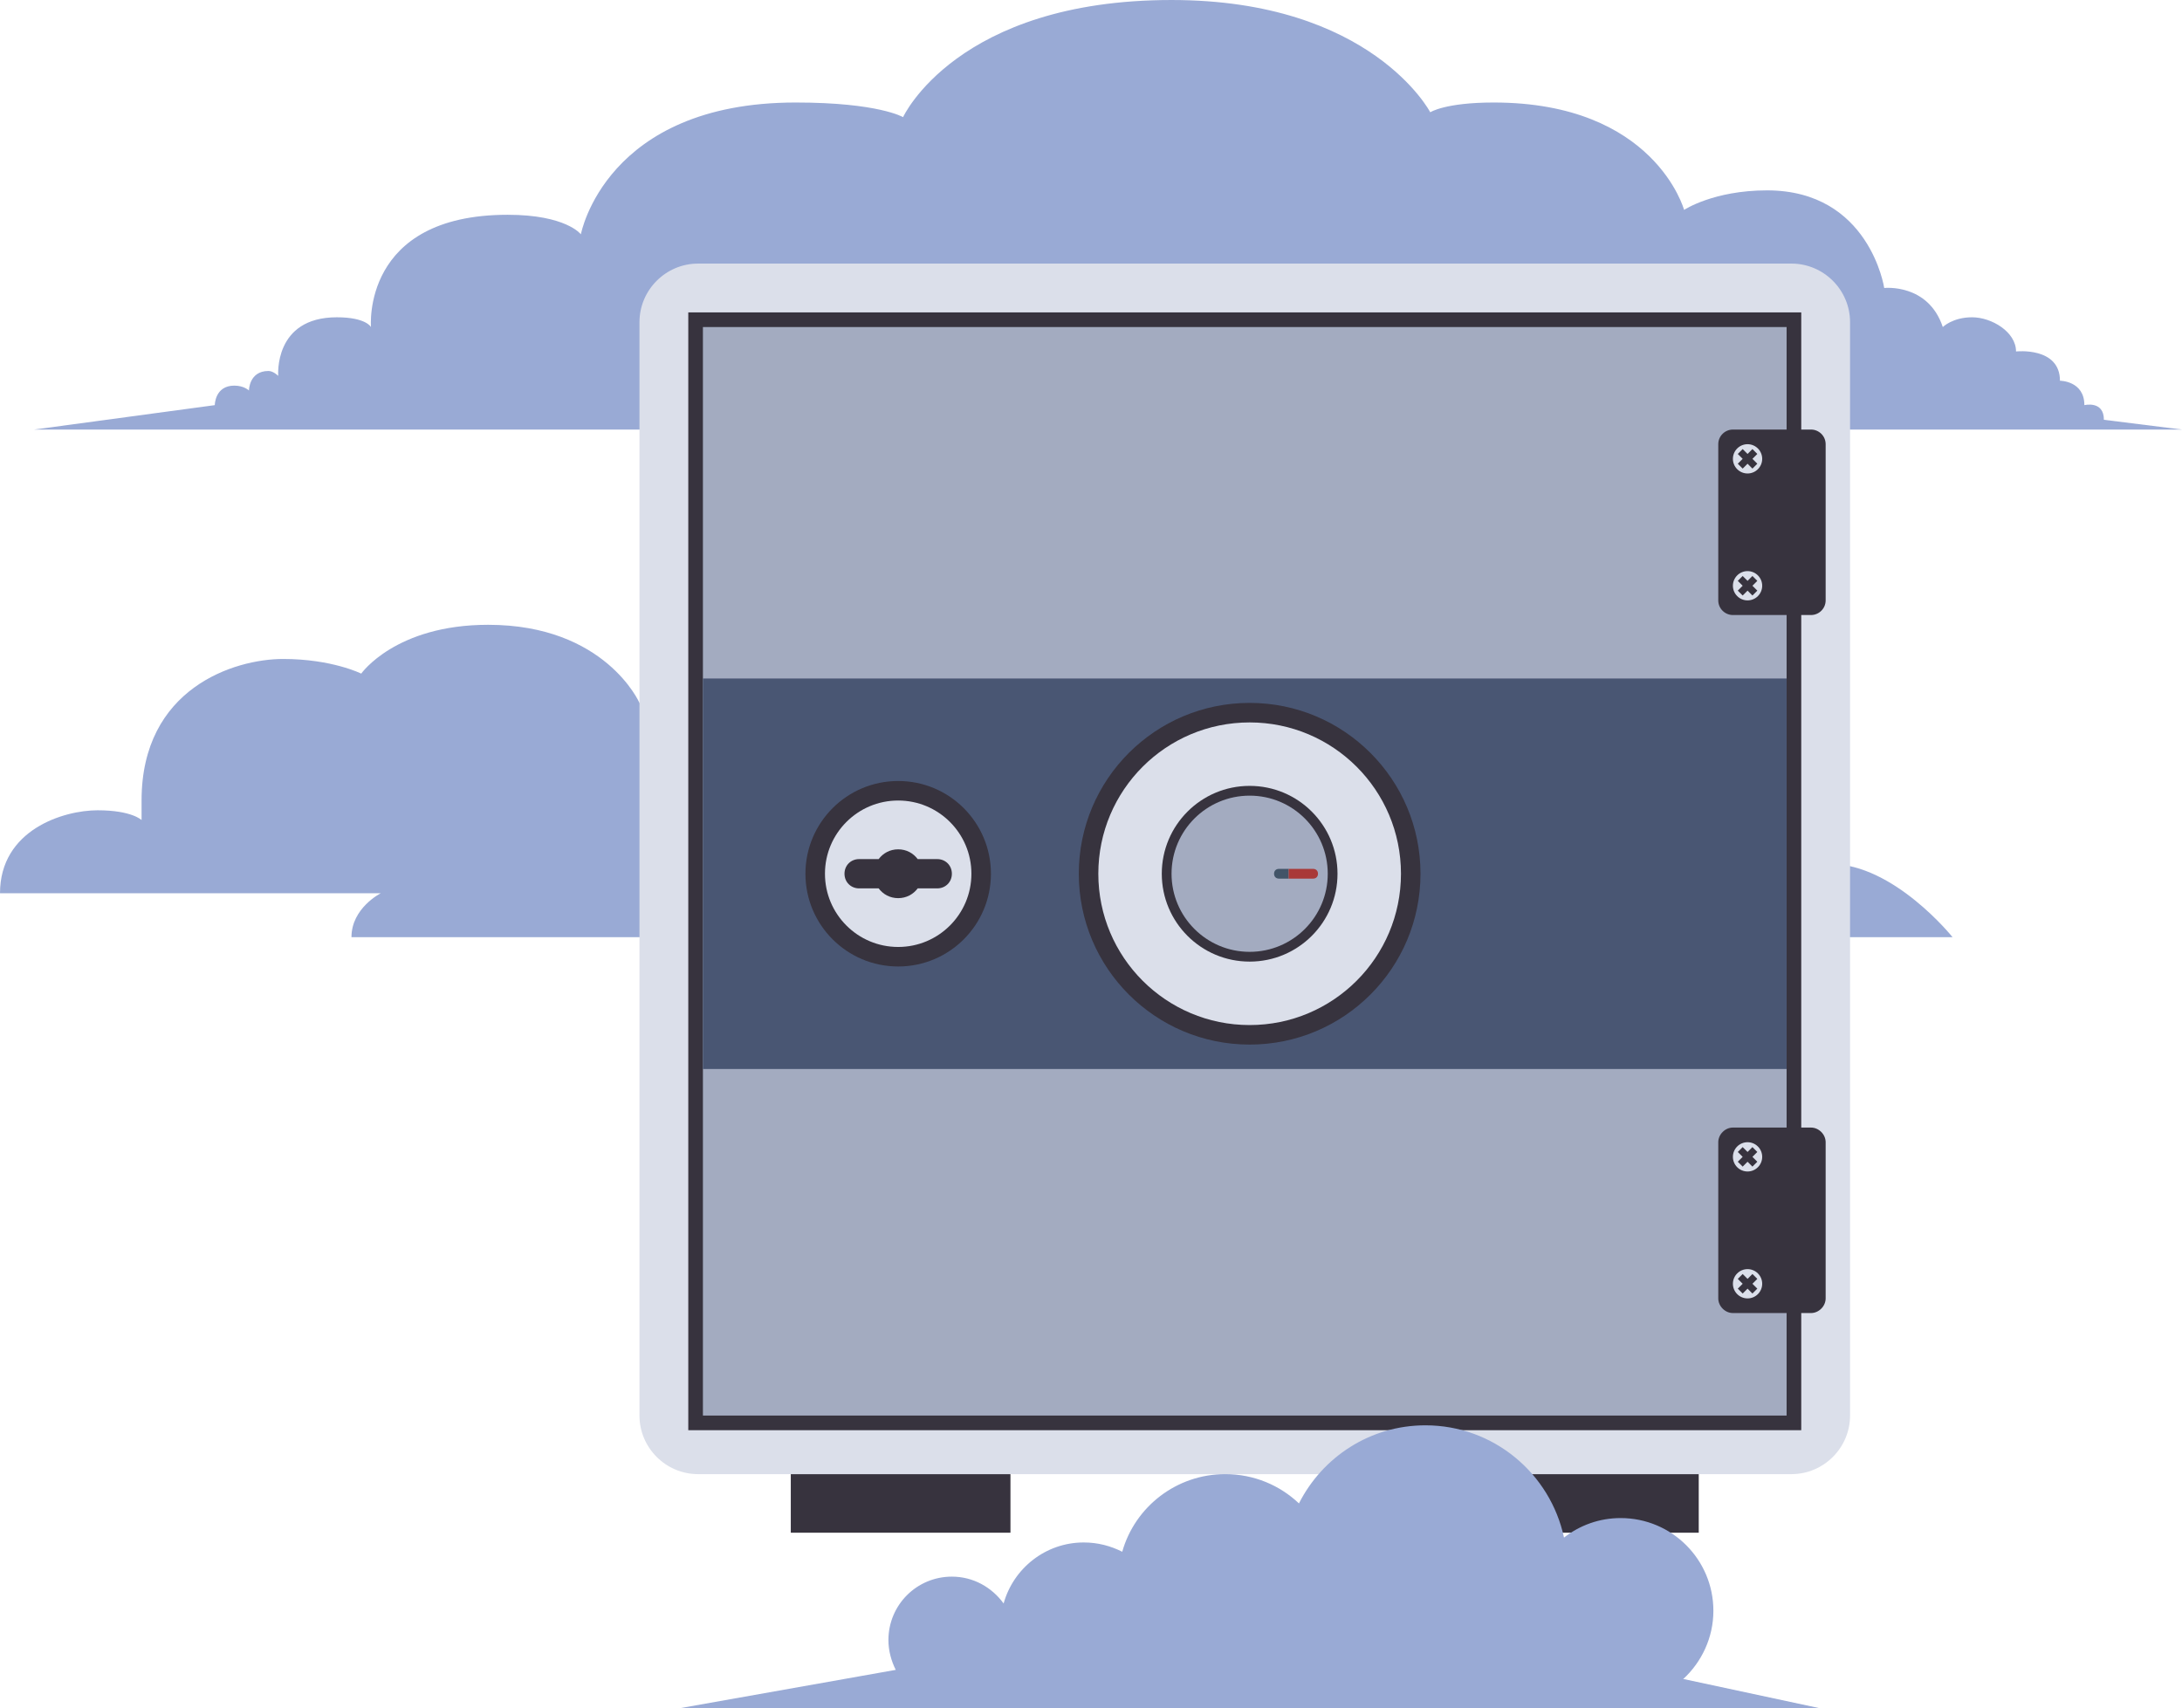
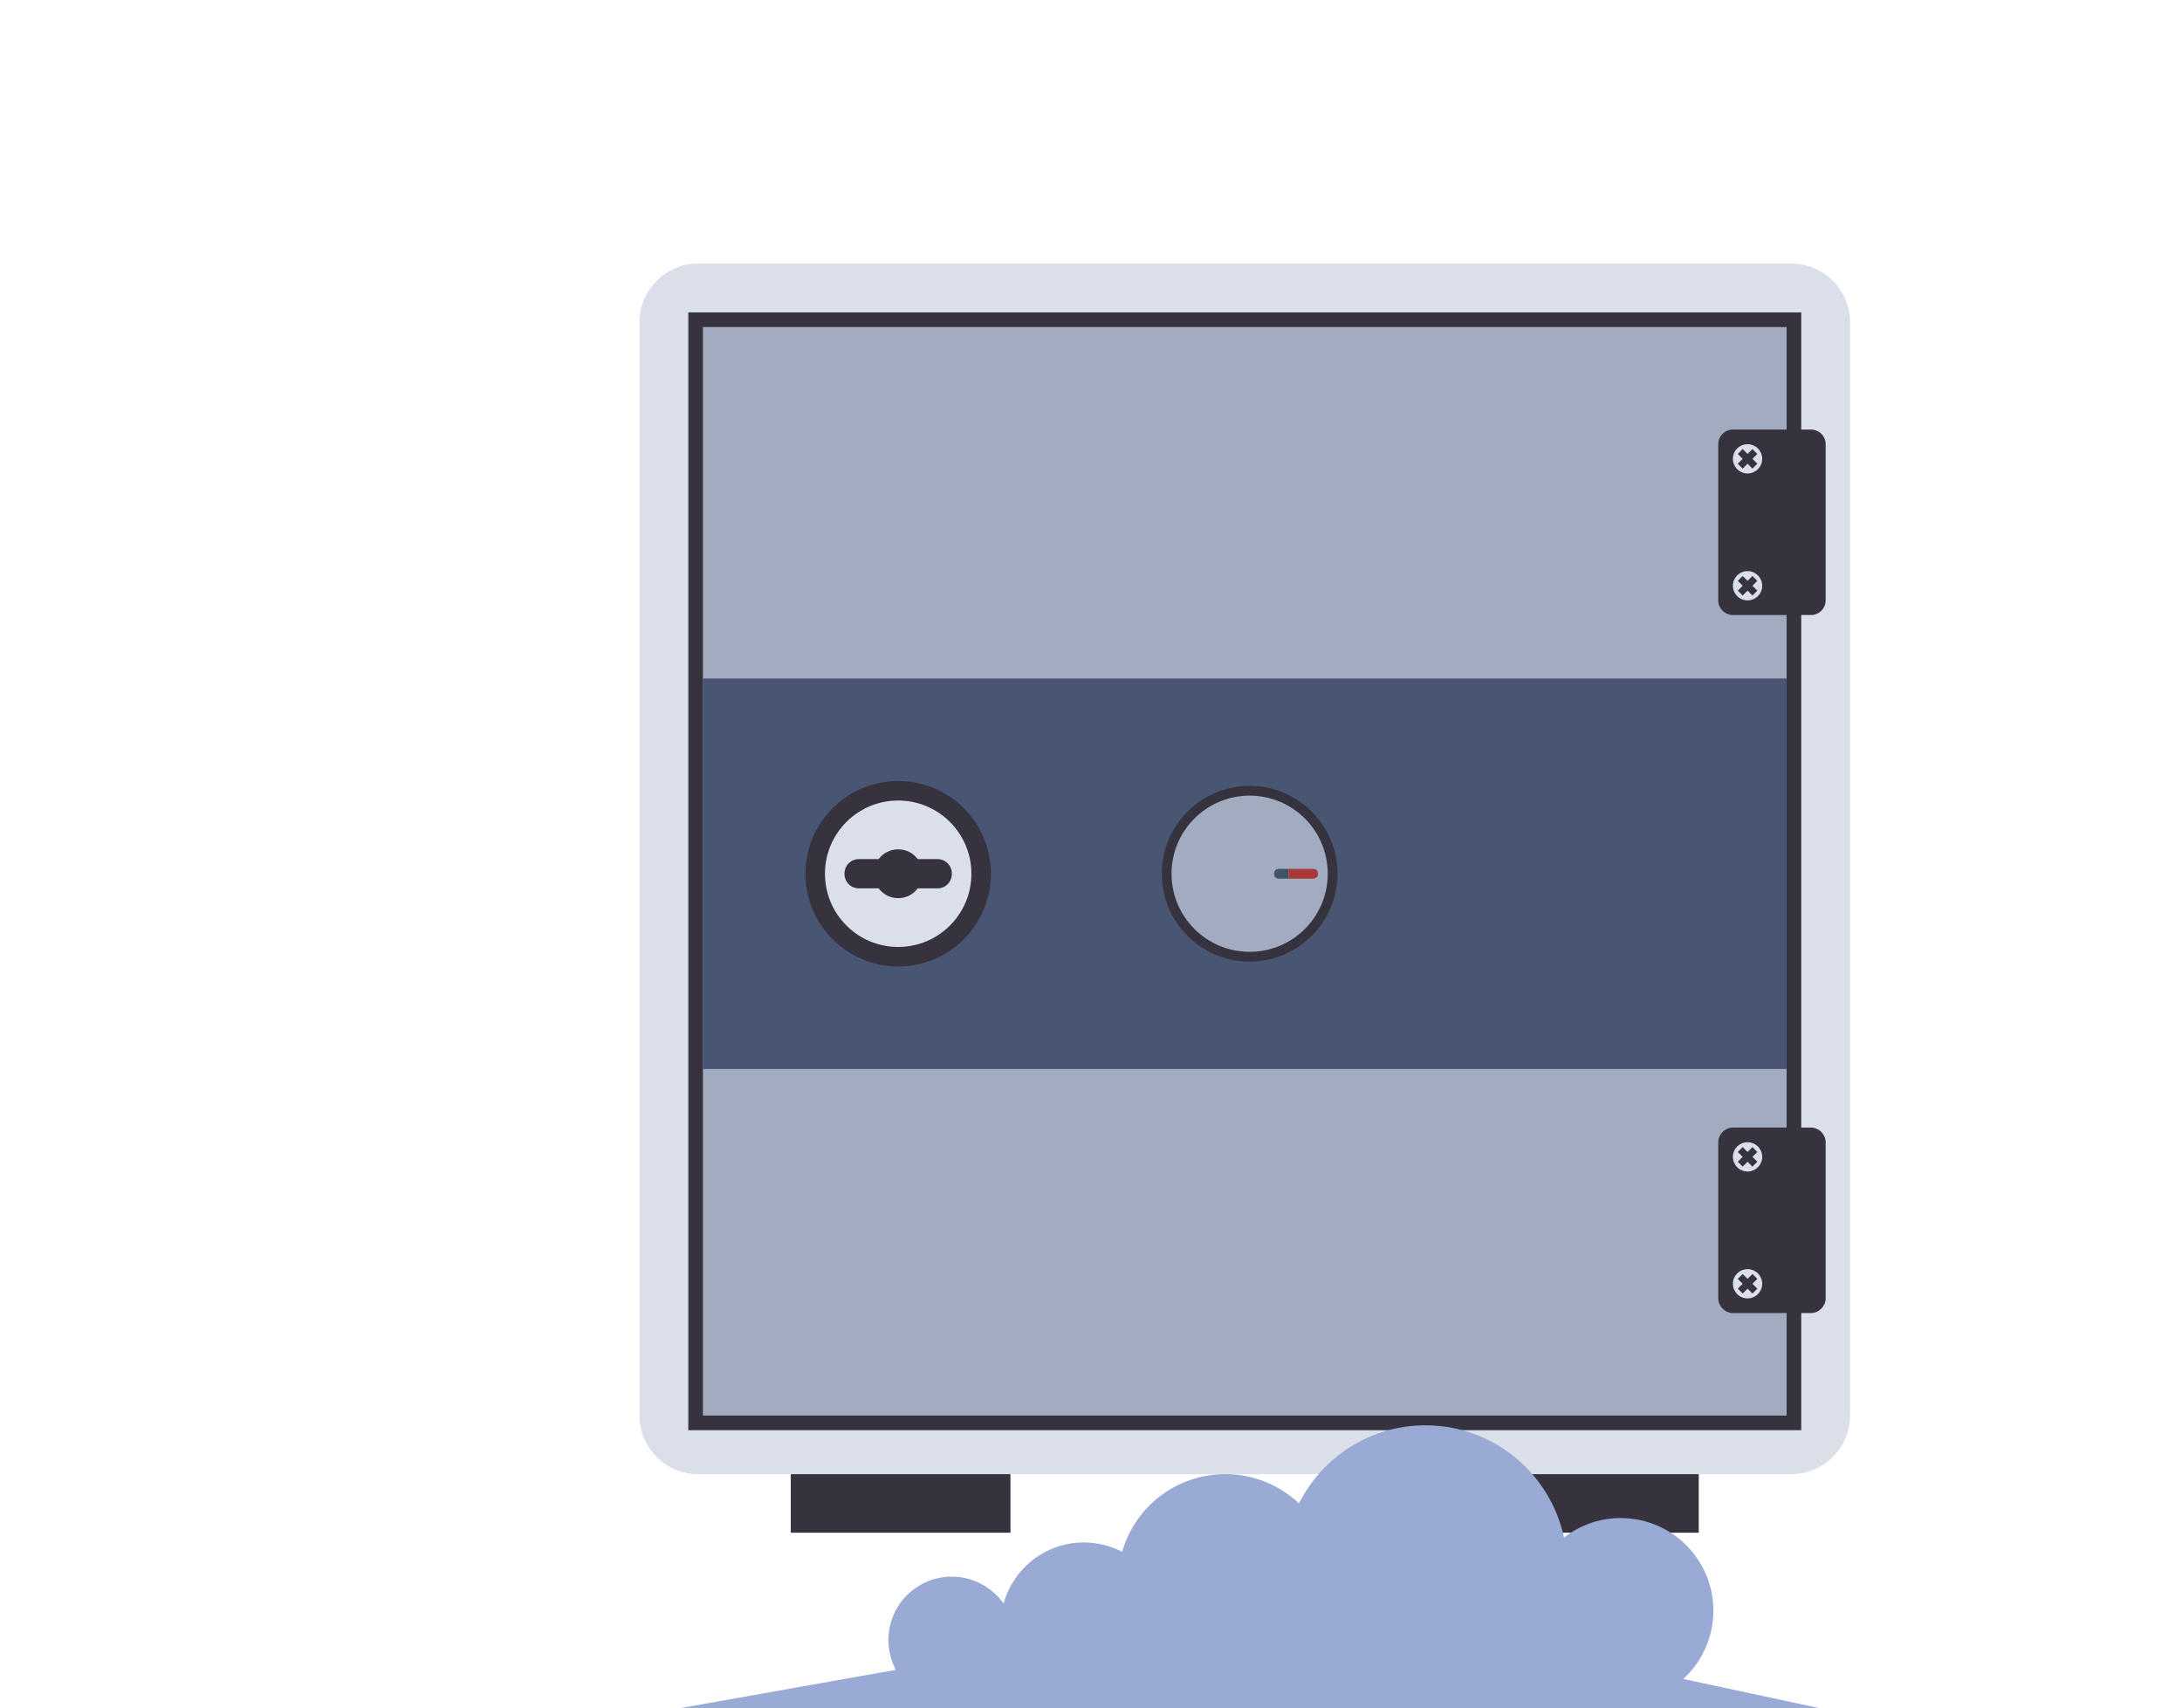
<svg xmlns="http://www.w3.org/2000/svg" enable-background="new 0 0 447 350" viewBox="0 0 447 350">
  <path d="m303 302h45v12h-45z" fill="#37333e" />
  <path d="m162 302h45v12h-45z" fill="#37333e" />
-   <path d="m7 88 37-5s0-4 4-4c2 0 3 1 3 1s0-4 4-4c1 0 2 1 2 1s-1-12 12-12c6 0 7 2 7 2s-2-23 28-23c12 0 15 4 15 4s5-27 44-27c17 0 22 3 22 3s11-24 55-24c41 0 53 23 53 23s3-2 13-2c33 0 39 22 39 22s6-4 17-4c21 0 24 20 24 20s9-1 12 8c0 0 2-2 6-2s9 3 9 7c0 0 9-1 9 6 0 0 5 0 5 5 0 0 4-1 4 3l16 2z" fill="#99aad5" />
-   <path d="m72 192h328s-12-15-25-15-244-33-244-33-7-16-31-16c-19 0-26 10-26 10s-6-3-16-3-29 6-29 29v4s-2-2-9-2-20 4-20 17h78s-6 3-6 9z" fill="#99aad5" />
  <path d="m367 302h-224c-6.6 0-12-5.4-12-12v-224c0-6.6 5.4-12 12-12h224c6.6 0 12 5.4 12 12v224c0 6.6-5.4 12-12 12z" fill="#dbdfea" />
  <path d="m141 64h228v229h-228z" fill="#37333e" />
  <path d="m144 67h222v223h-222z" fill="#a3abc0" />
  <path d="m144 139h222v80h-222z" fill="#495673" />
-   <circle cx="256" cy="179" fill="#37333e" r="35" />
-   <circle cx="256" cy="179" fill="#dbdfea" r="31" />
  <circle cx="184" cy="179" fill="#37333e" r="19" />
  <circle cx="184" cy="179" fill="#dbdfea" r="15" />
  <g fill="#37333e">
    <path d="m192 176h-4c-.9-1.2-2.3-2-4-2s-3.1.8-4 2h-4c-1.7 0-3 1.3-3 3s1.3 3 3 3h4c.9 1.2 2.3 2 4 2s3.1-.8 4-2h4c1.7 0 3-1.3 3-3s-1.3-3-3-3z" />
    <circle cx="256" cy="179" r="18" />
    <path d="m355 126h16c1.6 0 3-1.3 3-3v-32c0-1.7-1.4-3-3-3h-16c-1.6 0-3 1.3-3 3v32c0 1.7 1.4 3 3 3z" />
    <path d="m355 269h16c1.6 0 3-1.4 3-3v-32c0-1.6-1.4-3-3-3h-16c-1.6 0-3 1.4-3 3v32c0 1.6 1.4 3 3 3z" />
  </g>
  <circle cx="358" cy="94" fill="#dbdfea" r="3" />
  <circle cx="358" cy="120" fill="#dbdfea" r="3" />
  <circle cx="358" cy="237" fill="#dbdfea" r="3" />
  <circle cx="358" cy="263" fill="#dbdfea" r="3" />
  <path d="m360 93-1-1-1 1-1-1-1 1 1 1-1 1 1 1 1-1 1 1 1-1-1-1z" fill="#37333e" />
  <path d="m359 261-1 1-1-1-1 1 1 1-1 1 1 1 1-1 1 1 1-1-1-1 1-1z" fill="#37333e" />
  <path d="m359 235-1 1-1-1-1 1 1 1-1 1 1 1 1-1 1 1 1-1-1-1 1-1z" fill="#37333e" />
  <path d="m359 118-1 1-1-1-1 1 1 1-1 1 1 1 1-1 1 1 1-1-1-1 1-1z" fill="#37333e" />
  <circle cx="256" cy="179" fill="#a3abc0" r="16" />
  <path d="m262 178h2v2h-2c-.6 0-1-.4-1-1s.4-1 1-1z" fill="#425468" />
  <path d="m269 178h-5v2h5c.6 0 1-.4 1-1s-.4-1-1-1z" fill="#a93938" />
  <path d="m373 350-28-6h-.2c3.8-3.5 6.2-8.5 6.2-14 0-10.5-8.5-19-19-19-4.4 0-8.4 1.5-11.6 4-2.8-13.1-14.4-23-28.4-23-11.3 0-21.1 6.5-25.9 16-3.9-3.7-9.2-6-15.1-6-10 0-18.5 6.7-21.1 15.9-2.4-1.2-5-1.9-7.9-1.9-7.8 0-14.4 5.3-16.4 12.5-2.4-3.3-6.2-5.5-10.6-5.5-7.2 0-13 5.8-13 13 0 2.2.6 4.3 1.5 6.1l-44.5 7.9z" fill="#99aad5" />
</svg>